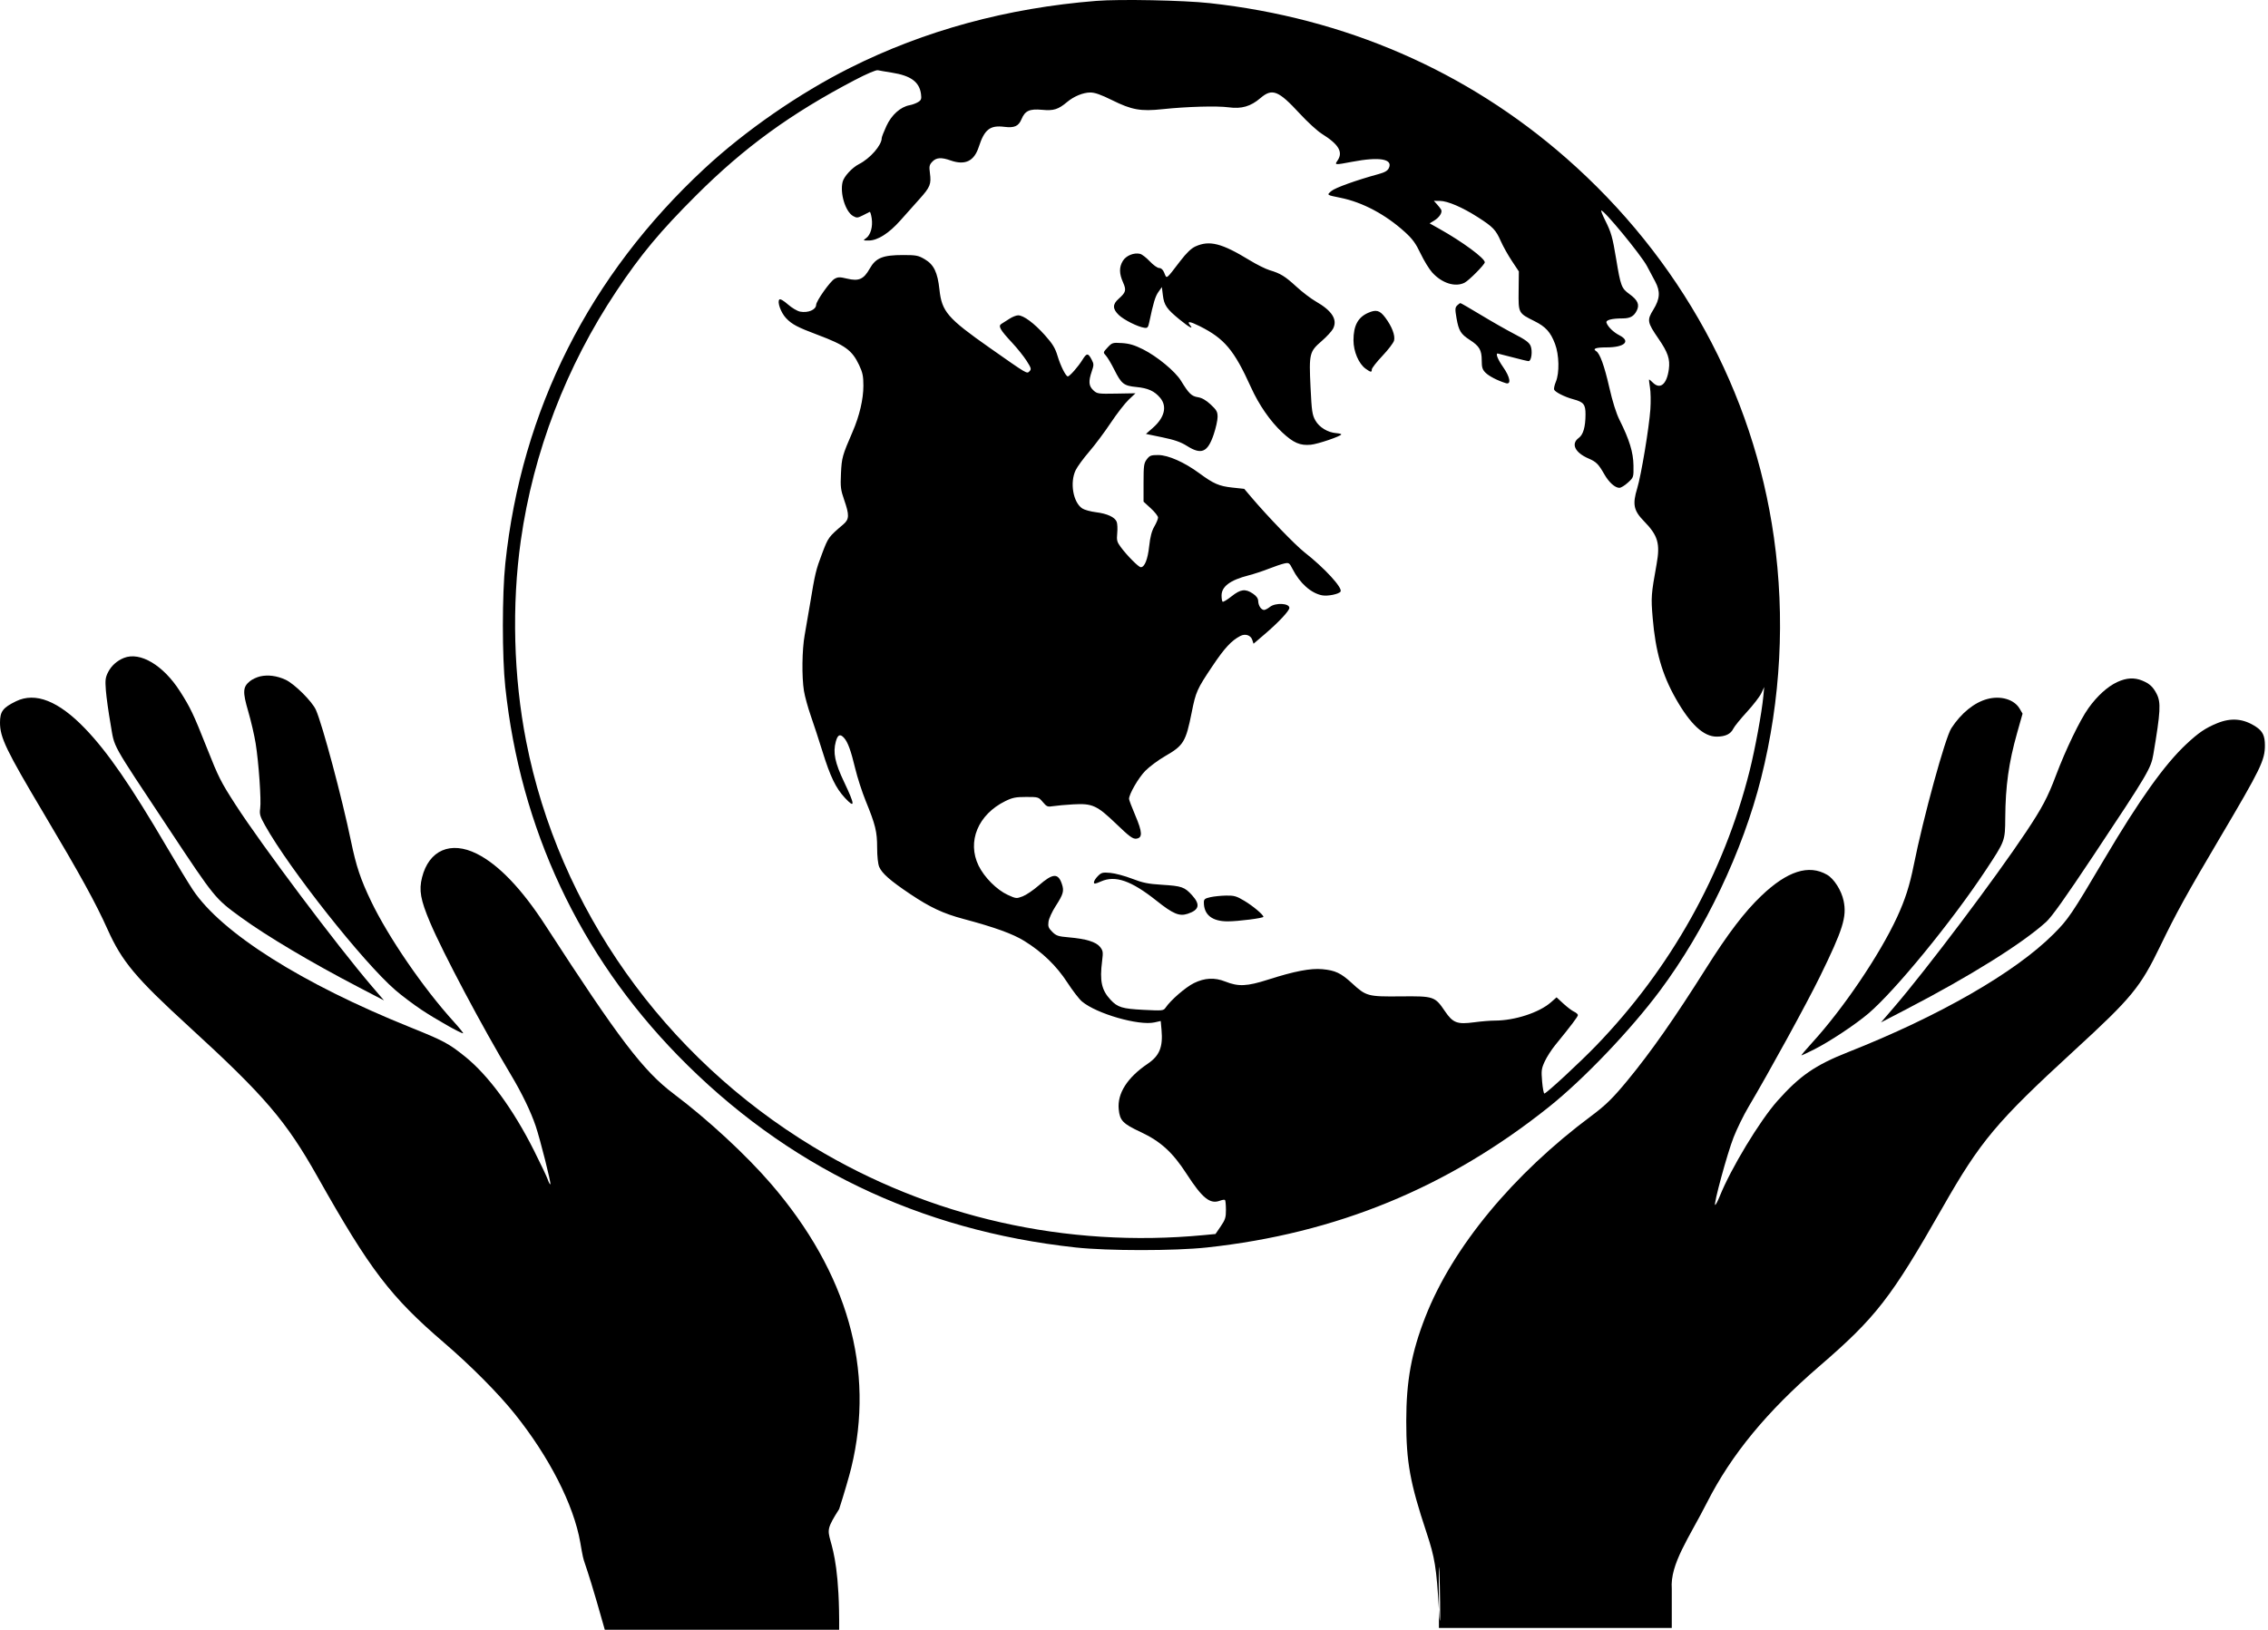
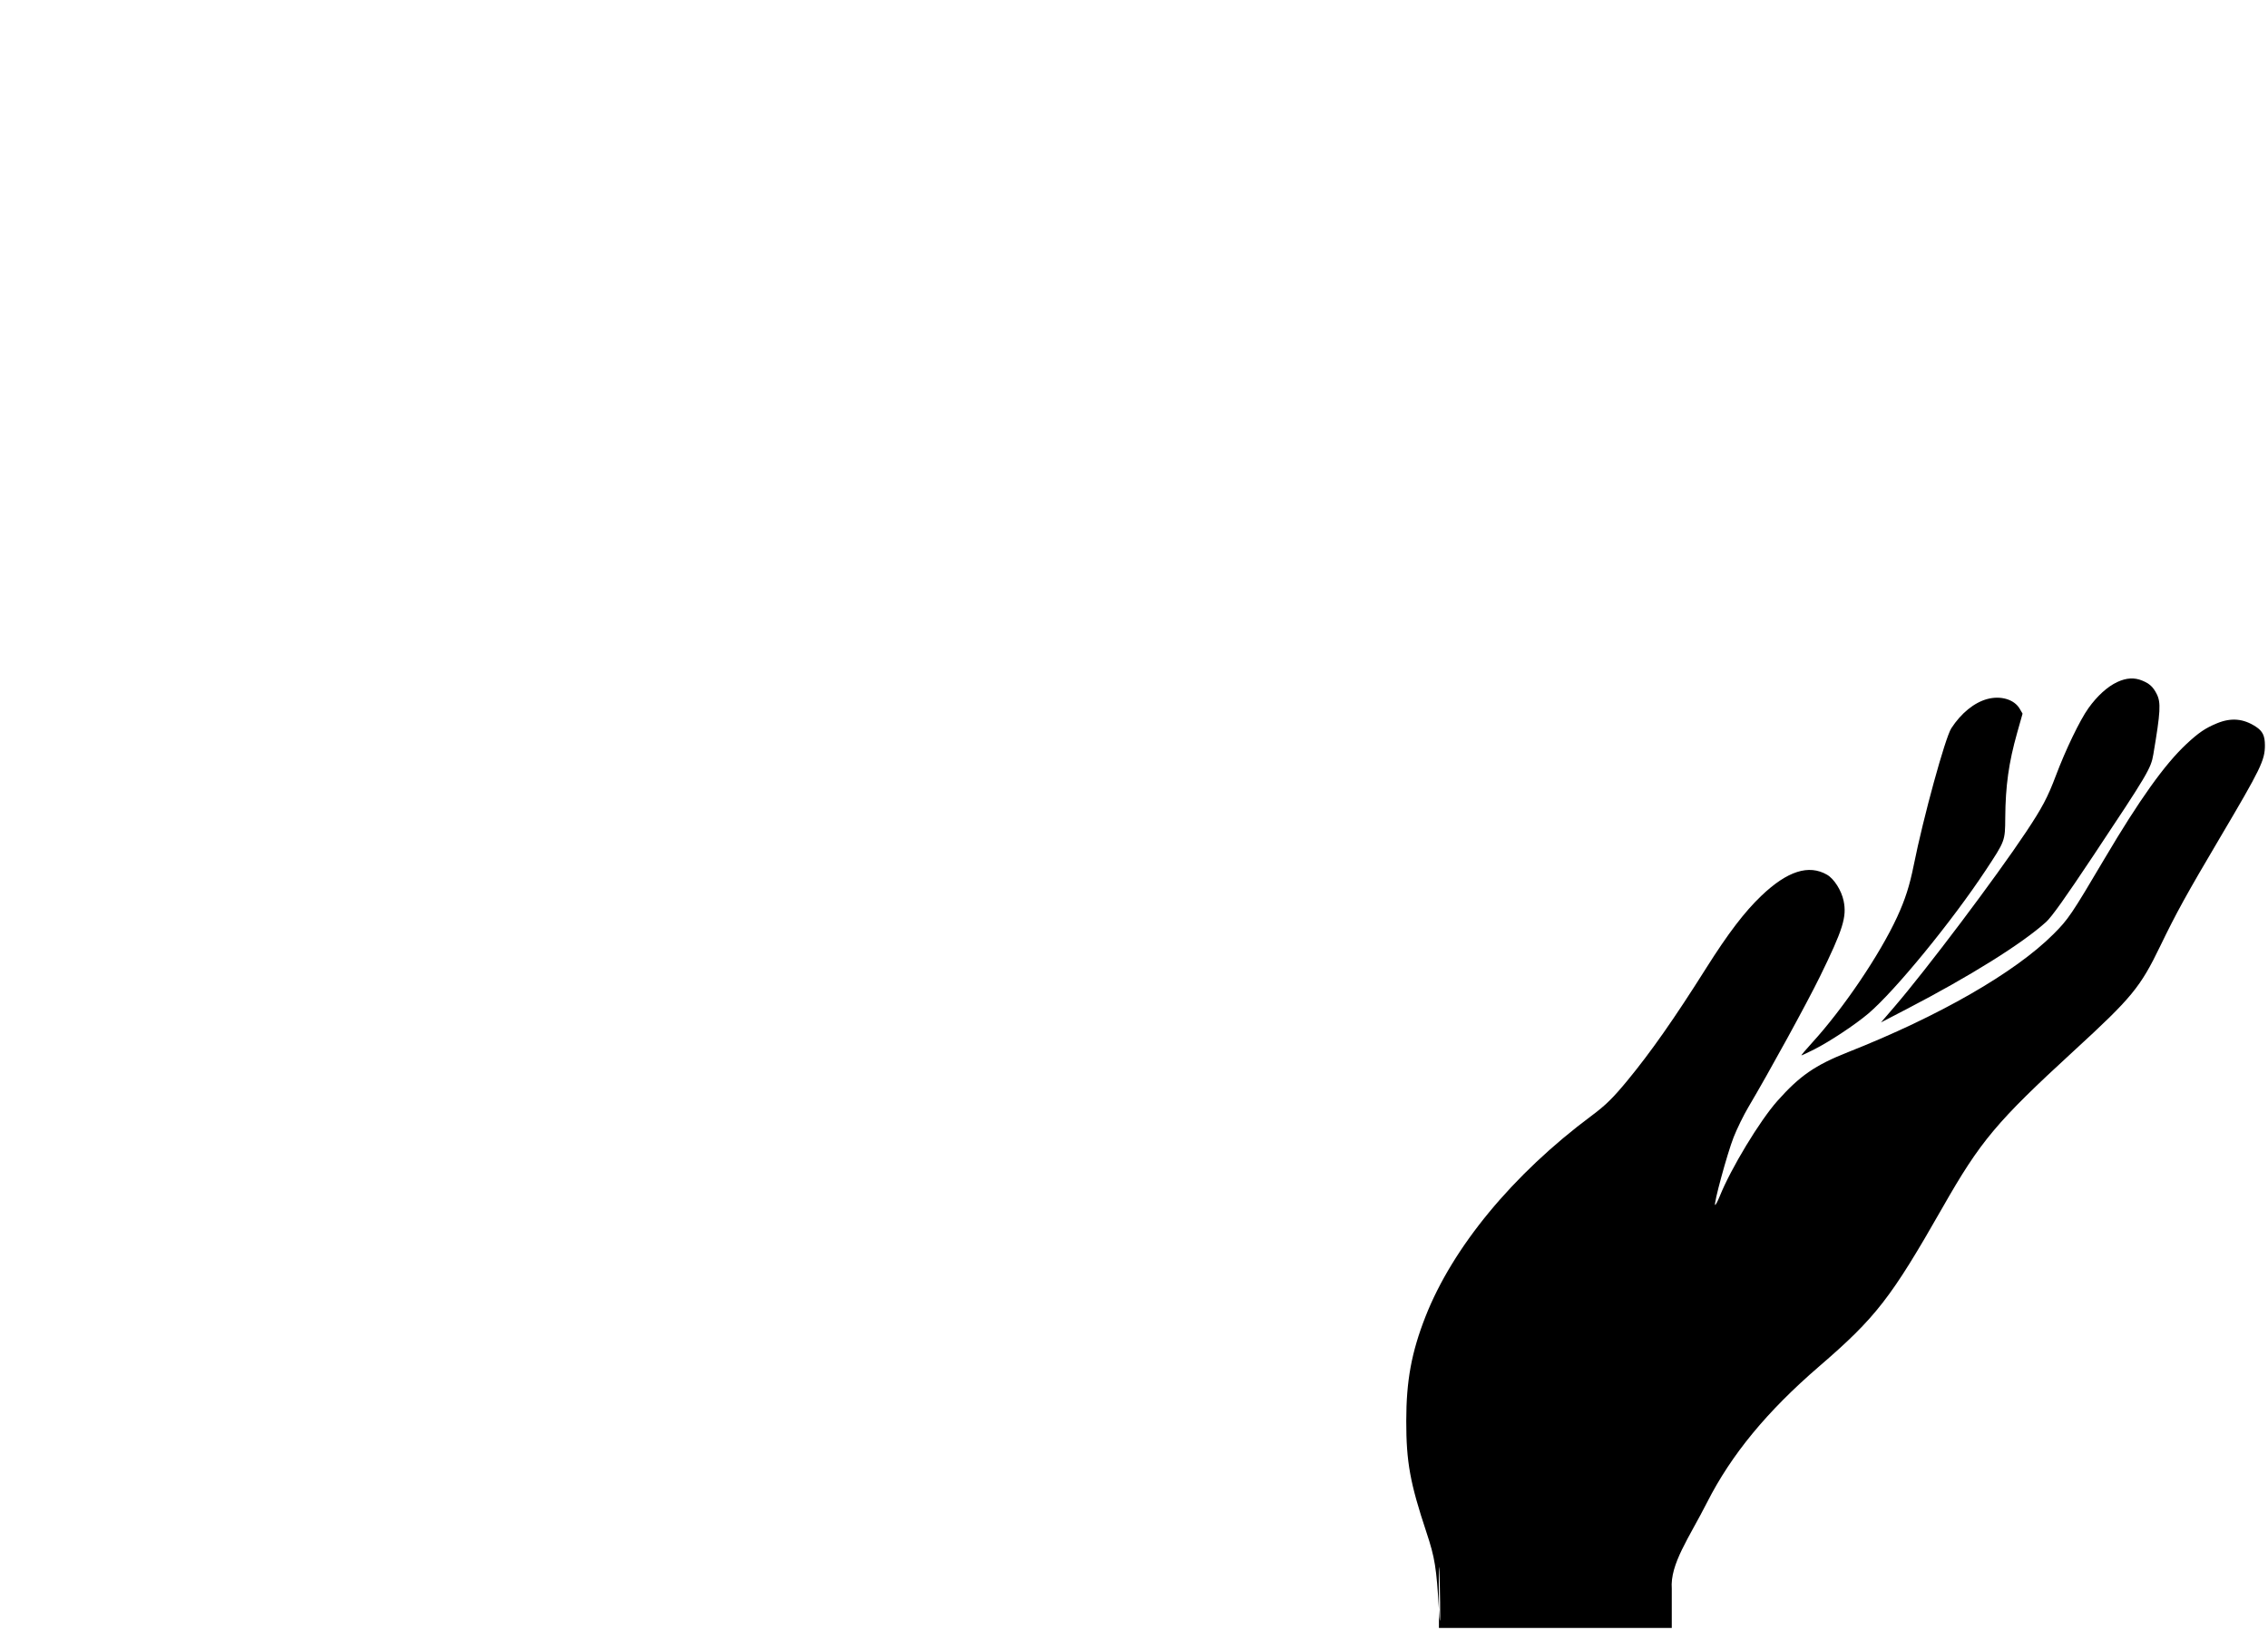
<svg xmlns="http://www.w3.org/2000/svg" width="615" height="442" viewBox="0 0 615 442" fill="none">
-   <path fill-rule="evenodd" clip-rule="evenodd" d="M297.257 0.242C273.093 2.168 250.693 8.266 230.439 18.429C216.706 25.321 202.121 35.413 191.066 45.674C159.824 74.67 141.406 111.178 137.025 152.794C136.143 161.178 136.138 178.093 137.017 186.328C141.11 224.715 157.113 258.885 183.818 286.261C213.078 316.256 249.234 333.708 291.668 338.316C300.422 339.267 318.494 339.269 327.272 338.32C362.372 334.523 392.578 322.111 420.008 300.211C429.432 292.687 442.104 279.422 450.096 268.714C462.37 252.27 472.559 230.857 477.554 211.011C482.9 189.767 484.086 167.453 481.022 145.756C475.435 106.187 455.622 70.002 424.687 42.869C397.717 19.213 364.747 4.88 328.037 0.851C320.963 0.074 303.652 -0.269 297.257 0.242ZM241.781 19.691C246.983 20.508 249.299 22.198 249.743 25.505C249.919 26.817 249.797 27.159 248.971 27.674C248.432 28.011 247.402 28.394 246.682 28.526C244.18 28.984 241.761 31.145 240.368 34.167C239.665 35.692 239.09 37.166 239.09 37.441C239.09 39.38 235.975 42.954 232.933 44.506C231.063 45.46 228.858 47.849 228.489 49.321C227.713 52.414 229.248 57.413 231.337 58.596C232.304 59.144 232.565 59.124 233.99 58.399C234.859 57.958 235.688 57.536 235.831 57.464C235.975 57.391 236.22 58.184 236.376 59.227C236.717 61.497 236.071 63.739 234.826 64.611C233.972 65.209 234.001 65.233 235.582 65.23C237.98 65.224 241.048 63.279 244.12 59.817C245.566 58.188 247.913 55.558 249.336 53.973C252.237 50.742 252.558 49.944 252.16 46.941C251.917 45.116 252.002 44.71 252.802 43.858C253.873 42.718 255.227 42.619 257.72 43.498C261.685 44.898 264.145 43.733 265.4 39.863C266.946 35.099 268.45 33.913 272.328 34.397C275.077 34.741 276.196 34.238 277.008 32.295C277.955 30.027 279.197 29.468 282.588 29.782C285.728 30.074 286.948 29.691 289.391 27.644C291.212 26.118 293.711 25.095 295.644 25.084C296.864 25.078 298.535 25.666 301.582 27.175C306.904 29.81 309.306 30.239 315.216 29.611C321.842 28.908 330.034 28.678 333.186 29.108C336.667 29.583 339.141 28.863 341.776 26.608C344.987 23.86 346.635 24.51 352.458 30.82C354.536 33.073 357.219 35.528 358.418 36.277C363.083 39.189 364.284 41.273 362.645 43.613C361.843 44.758 361.971 44.767 366.66 43.875C374.015 42.474 377.739 43.096 376.627 45.537C376.273 46.315 375.564 46.733 373.759 47.228C367.68 48.896 362.05 50.922 361.009 51.816C359.735 52.911 359.677 52.868 363.497 53.641C369.487 54.853 375.722 58.172 380.983 62.948C383.021 64.799 383.912 66.024 385.217 68.77C386.125 70.684 387.537 72.988 388.354 73.892C391 76.821 394.636 77.963 397.16 76.659C398.36 76.038 402.62 71.731 402.62 71.138C402.62 70.03 396.543 65.552 390.276 62.043L387.663 60.578L388.905 59.823C390.334 58.954 391.196 57.581 390.778 56.841C390.62 56.561 390.113 55.913 389.652 55.401L388.813 54.469L390.438 54.48C392.535 54.495 396.578 56.234 400.773 58.925C404.882 61.562 405.605 62.321 406.984 65.445C407.587 66.809 408.929 69.204 409.968 70.768L411.856 73.612L411.798 78.878C411.73 84.965 411.694 84.896 416.123 87.108C419.151 88.621 420.467 90.082 421.673 93.275C422.792 96.233 422.897 101.135 421.894 103.536C421.525 104.418 421.313 105.375 421.423 105.661C421.686 106.346 424.302 107.663 426.634 108.285C429.426 109.028 429.945 109.675 429.934 112.39C429.919 115.797 429.322 117.878 428.103 118.766C425.915 120.359 427.059 122.755 430.772 124.354C432.854 125.25 433.452 125.852 435.048 128.649C436.283 130.813 437.94 132.301 439.114 132.301C439.541 132.301 440.587 131.663 441.438 130.882C442.982 129.465 442.985 129.457 442.94 126.225C442.891 122.687 441.83 119.221 439.179 113.938C438.252 112.089 437.268 108.96 436.358 104.965C435.052 99.231 433.834 95.862 432.847 95.252C431.746 94.571 432.71 94.213 435.647 94.213C440.512 94.213 442.291 92.558 439.155 90.95C437.516 90.11 436.022 88.663 435.626 87.535C435.367 86.796 436.984 86.361 440.01 86.352C442.023 86.346 443.024 85.802 443.807 84.288C444.659 82.64 444.111 81.38 441.827 79.74C439.689 78.204 439.464 77.607 438.238 70.201C437.251 64.244 436.905 63.03 435.241 59.706C434.575 58.374 434.103 57.21 434.194 57.119C434.687 56.626 444.976 69.104 446.607 72.173C447.3 73.479 448.307 75.372 448.842 76.378C450.264 79.051 450.129 81.061 448.331 83.974C446.555 86.852 446.653 87.391 449.767 91.921C452.275 95.569 452.892 97.4 452.531 100.12C451.983 104.247 450.171 105.747 448.16 103.735C447.704 103.28 447.266 102.907 447.186 102.907C447.106 102.907 447.208 103.886 447.412 105.081C447.616 106.276 447.666 108.931 447.523 110.98C447.172 116.006 445.031 128.879 443.959 132.409C442.628 136.788 442.971 138.46 445.793 141.351C449.578 145.23 450.217 147.407 449.21 153.001C447.723 161.264 447.673 161.944 448.147 167.584C448.908 176.653 450.698 182.917 454.389 189.433C458.363 196.449 461.955 199.789 465.515 199.777C467.852 199.77 469.316 199.067 470.01 197.619C470.302 197.012 471.958 194.97 473.692 193.081C475.426 191.193 477.191 188.901 477.616 187.988L478.388 186.328L478.156 188.812C477.744 193.23 475.917 203.154 474.423 209.098C467.43 236.91 453.042 262.653 432.767 283.628C428.394 288.152 419.63 296.271 418.794 296.572C418.611 296.638 418.33 295.193 418.171 293.36C417.909 290.358 417.979 289.813 418.881 287.859C419.432 286.665 420.702 284.683 421.705 283.455C426.032 278.15 427.867 275.723 427.87 275.301C427.872 275.053 427.408 274.638 426.839 274.379C426.271 274.12 424.969 273.137 423.947 272.195L422.088 270.482L420.55 271.833C417.37 274.625 410.731 276.787 405.34 276.787C404.144 276.787 401.653 276.991 399.806 277.239C395.135 277.868 393.983 277.436 391.814 274.242C389.085 270.223 388.823 270.136 379.85 270.223C370.893 270.311 370.464 270.196 366.602 266.644C363.609 263.893 362.092 263.176 358.573 262.847C355.382 262.549 351.028 263.386 343.881 265.671C338.103 267.518 335.832 267.62 332.24 266.196C329.366 265.056 326.669 265.19 323.762 266.617C321.494 267.731 317.467 271.219 316.055 273.295C315.499 274.111 315.225 274.138 310.089 273.876C304.31 273.582 303.05 273.196 301.133 271.132C298.698 268.509 298.165 266.057 298.852 260.641C299.16 258.218 299.105 257.836 298.301 256.815C297.229 255.451 294.489 254.609 289.834 254.213C286.942 253.966 286.406 253.788 285.332 252.713C284.301 251.683 284.144 251.254 284.319 249.952C284.432 249.104 285.3 247.212 286.247 245.747C288.325 242.531 288.577 241.658 287.96 239.789C286.943 236.708 285.507 236.79 281.652 240.155C280.216 241.408 278.263 242.731 277.312 243.095C275.637 243.736 275.511 243.723 273.268 242.696C270.301 241.338 266.909 237.94 265.364 234.779C262.172 228.243 265.211 220.895 272.611 217.261C274.53 216.318 275.444 216.136 278.256 216.136C281.551 216.136 281.631 216.161 282.774 217.519C283.847 218.793 284.069 218.88 285.629 218.627C286.559 218.475 288.98 218.259 291.009 218.145C296.231 217.851 297.43 218.397 302.712 223.471C306.295 226.913 307.169 227.555 308.124 227.445C309.863 227.245 309.793 225.689 307.84 221.117C306.915 218.951 306.157 216.944 306.158 216.658C306.159 215.358 308.711 210.946 310.548 209.069C311.663 207.931 314.101 206.122 315.968 205.049C320.946 202.187 321.557 201.179 323.151 193.187C324.265 187.595 324.573 186.909 328.771 180.645C332.055 175.747 333.899 173.752 336.315 172.484C337.661 171.777 339.138 172.249 339.562 173.52L339.916 174.583L343.013 171.932C346.742 168.739 349.628 165.653 349.628 164.858C349.628 163.585 345.88 163.396 344.359 164.593C343.779 165.049 343.074 165.421 342.792 165.421C342.003 165.421 341.228 164.277 341.182 163.043C341.153 162.27 340.715 161.647 339.734 160.987C337.686 159.608 336.406 159.775 333.931 161.745C332.752 162.684 331.666 163.33 331.517 163.181C331.368 163.032 331.246 162.273 331.246 161.495C331.246 159.064 333.591 157.316 338.553 156.05C339.976 155.687 342.445 154.875 344.039 154.246C345.632 153.617 347.532 152.974 348.259 152.817C349.504 152.548 349.636 152.638 350.493 154.319C352.451 158.165 355.525 160.898 358.524 161.46C360.052 161.747 363.083 161.123 363.509 160.434C364.123 159.44 359.175 154.052 353.728 149.784C351.211 147.812 343.744 140.07 339.264 134.789L337.388 132.577L334.178 132.233C330.584 131.848 329.09 131.201 325.223 128.353C321.168 125.366 316.772 123.416 314.075 123.407C312.114 123.401 311.746 123.539 310.97 124.569C310.183 125.615 310.091 126.279 310.091 130.895V136.053L312.057 137.858C313.138 138.851 314.024 139.976 314.024 140.359C314.024 140.742 313.57 141.833 313.016 142.785C312.305 144.005 311.893 145.581 311.615 148.136C311.227 151.709 310.38 153.829 309.341 153.829C308.747 153.829 305.611 150.672 303.89 148.34C302.883 146.976 302.767 146.515 302.95 144.614C303.065 143.421 303.003 142.034 302.813 141.533C302.33 140.259 300.256 139.298 297.167 138.914C295.721 138.735 294.063 138.277 293.482 137.897C290.987 136.262 290.055 130.873 291.684 127.506C292.149 126.547 293.792 124.299 295.336 122.511C296.881 120.723 299.508 117.211 301.175 114.706C302.843 112.202 305.038 109.366 306.056 108.404L307.905 106.656L302.721 106.748C297.743 106.837 297.495 106.801 296.465 105.837C295.221 104.671 295.119 103.446 296.042 100.737C296.63 99.012 296.631 98.716 296.045 97.585C295.061 95.682 294.689 95.687 293.497 97.614C292.337 99.487 290.05 102.079 289.557 102.079C289.012 102.079 287.581 99.23 286.772 96.533C286.127 94.382 285.441 93.259 283.331 90.898C280.437 87.66 277.555 85.519 276.09 85.519C275.57 85.519 274.507 85.939 273.728 86.451C272.949 86.963 271.983 87.576 271.579 87.814C270.587 88.4 271.158 89.423 274.443 92.942C275.839 94.438 277.613 96.653 278.383 97.864C279.645 99.847 279.72 100.128 279.145 100.703C278.429 101.419 278.671 101.563 268.294 94.277C256.952 86.313 255.385 84.497 254.748 78.566C254.239 73.84 253.234 71.762 250.745 70.299C249.011 69.279 248.426 69.166 244.886 69.166C239.375 69.166 237.481 69.938 235.835 72.853C234.204 75.745 232.882 76.329 229.701 75.566C227.73 75.093 227.242 75.1 226.31 75.617C225.114 76.28 221.345 81.599 221.31 82.674C221.266 84.019 219.127 84.922 216.952 84.514C216.2 84.373 214.714 83.491 213.65 82.554C212.474 81.518 211.566 81 211.335 81.231C210.694 81.871 211.746 84.798 213.149 86.28C214.747 87.969 216.221 88.746 221.788 90.837C229.158 93.606 231.062 94.994 232.944 98.971C233.915 101.024 234.121 102.008 234.121 104.601C234.122 108.249 233.06 112.785 231.2 117.08C228.416 123.512 228.241 124.135 228.041 128.368C227.866 132.05 227.963 132.848 228.913 135.582C230.337 139.68 230.302 140.817 228.706 142.181C224.625 145.671 224.604 145.698 222.932 150.103C221.238 154.565 221.027 155.45 219.619 163.972C219.168 166.705 218.527 170.431 218.195 172.252C217.485 176.145 217.388 183.55 217.998 187.363C218.235 188.843 219.081 191.917 219.879 194.194C220.676 196.471 222.08 200.756 222.997 203.716C225.154 210.671 226.638 213.739 229.153 216.434C231.918 219.399 231.859 218.314 228.921 212.15C226.399 206.86 225.832 204.118 226.64 201.129C227.152 199.235 227.805 198.936 228.867 200.109C229.895 201.245 230.733 203.535 231.895 208.387C232.48 210.828 233.762 214.795 234.745 217.204C237.401 223.714 237.848 225.541 237.848 229.887C237.848 232.197 238.072 234.295 238.405 235.09C239.145 236.858 241.396 238.834 246.798 242.458C252.205 246.086 255.77 247.754 261.239 249.214C269.743 251.484 274.63 253.253 277.763 255.194C282.637 258.213 286.487 261.932 289.425 266.46C290.847 268.651 292.632 270.968 293.392 271.608C297.328 274.926 308.807 278.233 313.064 277.277L314.747 276.899L314.961 279.268C315.388 283.97 314.431 286.32 311.201 288.505C305.683 292.237 302.944 296.536 303.355 300.821C303.652 303.904 304.453 304.739 309.299 307.007C314.737 309.553 317.991 312.521 321.785 318.394C326.02 324.949 328.133 326.65 330.788 325.64C331.422 325.399 332.048 325.31 332.179 325.441C332.311 325.573 332.425 326.763 332.432 328.086C332.444 330.158 332.249 330.78 331.024 332.578L329.6 334.665L326.47 334.962C289.091 338.511 252.168 330.17 220.539 311.034C180.01 286.513 151.533 246.282 142.671 201.025C139.253 183.573 138.738 164.154 141.227 146.584C144.623 122.613 153.549 99.341 167.191 78.895C173.801 68.987 179.024 62.718 188.757 53.004C201.822 39.965 214.386 30.827 231.772 21.719C235.068 19.993 237.554 18.936 238.055 19.049C238.51 19.152 240.187 19.441 241.781 19.691ZM324.162 66.834C323.014 67.356 321.735 68.585 320.022 70.818C316.05 75.991 316.423 75.723 315.68 73.927C315.346 73.122 314.868 72.685 314.322 72.685C313.857 72.685 312.716 71.873 311.784 70.879C310.853 69.885 309.667 68.97 309.149 68.845C307.497 68.446 305.35 69.32 304.482 70.744C303.449 72.437 303.46 74.168 304.519 76.561C305.474 78.719 305.325 79.269 303.3 81.072C301.65 82.541 301.668 83.777 303.363 85.417C304.733 86.742 308.516 88.638 310.305 88.896C311.162 89.019 311.339 88.818 311.639 87.382C312.735 82.141 313.271 80.366 314.117 79.181L315.058 77.86L315.331 80.091C315.658 82.769 316.376 83.81 319.856 86.65C322.436 88.755 323.772 89.48 322.709 88.2C321.74 87.032 322.618 87.113 325.263 88.435C332.03 91.817 334.637 94.917 339.207 105.012C341.384 109.822 344.417 114.204 347.682 117.259C350.735 120.114 352.538 120.893 355.451 120.613C357.38 120.428 363.704 118.275 363.704 117.804C363.704 117.677 363.098 117.528 362.358 117.471C360.042 117.296 357.732 115.895 356.683 114.028C355.827 112.504 355.682 111.511 355.371 105.045C354.933 95.931 355.065 95.379 358.347 92.535C359.72 91.346 361.126 89.826 361.472 89.158C362.748 86.691 361.227 84.285 356.786 81.744C355.489 81.002 353.141 79.213 351.566 77.768C348.45 74.909 347.221 74.152 344.274 73.276C343.211 72.961 340.766 71.741 338.842 70.567C331.275 65.948 327.965 65.106 324.162 66.834ZM395.115 82.851C394.561 83.406 394.538 83.879 394.951 86.267C395.546 89.695 396.099 90.605 398.549 92.183C401.159 93.865 401.792 94.947 401.792 97.737C401.792 99.645 401.97 100.226 402.819 101.075C403.765 102.021 406.02 103.185 408.312 103.91C409.862 104.401 409.511 102.29 407.588 99.547C406.163 97.517 405.501 95.869 406.109 95.869C406.206 95.869 408.023 96.335 410.145 96.903C412.268 97.472 414.229 97.938 414.503 97.938C415.263 97.94 415.622 95.205 415.045 93.813C414.661 92.886 413.65 92.138 410.777 90.653C408.705 89.584 404.593 87.246 401.639 85.458C398.684 83.67 396.152 82.207 396.013 82.207C395.873 82.207 395.469 82.497 395.115 82.851ZM370.949 84.862C368.213 86.077 367.016 88.342 367.016 92.296C367.016 95.333 368.447 98.671 370.323 100.006C371.727 101.006 371.984 101.035 371.984 100.195C371.984 99.841 373.279 98.183 374.863 96.509C376.447 94.836 377.868 92.97 378.02 92.363C378.37 90.971 377.423 88.503 375.623 86.113C374.137 84.139 373.162 83.878 370.949 84.862ZM300.35 94.226C299.097 95.567 299.094 95.582 299.887 96.447C300.327 96.926 301.338 98.622 302.134 100.216C304.084 104.119 304.726 104.627 308.12 104.955C311.316 105.265 313.044 106.049 314.595 107.892C316.533 110.195 315.805 113.225 312.646 116.006L310.74 117.683L315.18 118.603C318.487 119.288 320.195 119.885 321.874 120.944C325.786 123.411 327.471 122.682 329.115 117.811C329.692 116.104 330.165 113.974 330.167 113.079C330.169 111.682 329.906 111.207 328.306 109.716C327.029 108.528 325.931 107.899 324.818 107.721C323.092 107.445 322.363 106.734 320.236 103.254C318.691 100.726 313.767 96.655 309.939 94.738C307.64 93.587 306.239 93.17 304.25 93.043C301.712 92.882 301.563 92.927 300.35 94.226ZM297.706 237.591C297.117 238.18 296.636 238.939 296.636 239.278C296.636 239.791 296.961 239.751 298.56 239.043C302.439 237.327 306.752 238.829 313.61 244.283C318.108 247.861 319.793 248.567 322.047 247.823C325.195 246.785 325.543 245.334 323.251 242.797C321.225 240.555 320.44 240.282 315.059 239.952C311.328 239.722 309.868 239.426 306.986 238.311C305.05 237.562 302.411 236.853 301.122 236.735C299.004 236.542 298.673 236.625 297.706 237.591ZM328.203 243.322C326.713 243.656 326.444 243.873 326.444 244.74C326.444 248.098 328.682 249.877 332.904 249.877C335.737 249.877 342.59 249.003 342.59 248.642C342.59 248.082 339.771 245.714 337.439 244.315C335.299 243.031 334.653 242.845 332.471 242.884C331.091 242.908 329.171 243.105 328.203 243.322Z" fill="black" />
-   <path fill-rule="evenodd" clip-rule="evenodd" d="M33.594 178.434C31.732 179.18 30.198 180.554 29.33 182.255C28.574 183.738 28.492 184.409 28.715 187.292C28.857 189.121 29.426 193.2 29.981 196.356C31.175 203.15 29.697 200.493 45.805 224.809C58.312 243.688 58.3 243.674 65.412 248.841C72.385 253.907 84.493 261.095 97.186 267.703L104.121 271.313L100.768 267.397C91.456 256.522 70.956 229.21 63.898 218.275C59.866 212.028 59.272 210.85 56.043 202.695C52.472 193.675 51.616 191.876 48.793 187.466C44.269 180.399 37.995 176.671 33.594 178.434ZM70.587 183.428C69.676 183.63 68.416 184.213 67.786 184.723C65.831 186.307 65.755 187.601 67.307 192.923C68.067 195.526 68.972 199.427 69.32 201.593C70.161 206.837 70.876 217.096 70.551 219.271C70.325 220.782 70.5 221.39 71.859 223.825C78.475 235.683 98.525 261.031 107.226 268.537C108.934 270.011 112.101 272.396 114.264 273.84C118.05 276.365 124.873 280.228 125.574 280.242C125.76 280.245 124.602 278.805 123.001 277.04C114.784 267.982 105.328 254.199 100.635 244.438C97.779 238.497 96.587 234.932 95.172 228.106C92.746 216.396 87.465 196.624 85.674 192.549C84.663 190.247 79.829 185.442 77.418 184.341C75.073 183.271 72.715 182.956 70.587 183.428ZM4.347 190.185C0.77 191.928 -1.52588e-05 192.954 -1.52588e-05 195.986C-1.52588e-05 200.019 1.668 203.481 11.912 220.696C21.754 237.24 25.918 244.805 29.187 252.089C33.086 260.778 36.777 265.187 51.198 278.381C71.783 297.215 77.532 303.93 86.114 319.165C100.358 344.45 105.857 351.658 120.474 364.203C127.624 370.34 135.051 377.812 139.492 383.337C148.905 395.046 155.572 408.107 157.351 418.323C158.794 426.606 157.351 418.323 164 442H182.709H198.5H227.546C227.797 411.171 221.068 419.496 227.546 409.269C228.788 405.43 230.264 400.4 230.826 398.091C237.299 371.473 229.878 345.22 209.042 321.028C202.33 313.234 191.944 303.629 182.709 296.675C174.424 290.435 167.918 281.892 147.897 250.962C141.483 241.054 135.195 234.488 129.294 231.54C122.214 228.002 116.314 230.555 114.443 237.964C113.565 241.441 114.023 244.016 116.603 250.129C120.062 258.326 130.744 278.463 138.565 291.534C141.514 296.461 143.93 301.461 145.262 305.392C146.464 308.943 149.488 320.925 149.243 321.17C149.134 321.28 148.827 320.733 148.561 319.956C148.296 319.179 146.606 315.617 144.807 312.041C139.137 300.769 132.446 291.647 126.109 286.549C121.692 282.996 120.27 282.236 111.241 278.602C81.856 266.777 60.074 253.005 52.297 241.333C51.158 239.625 47.967 234.374 45.204 229.664C35.409 212.969 29.211 203.984 23.09 197.607C15.892 190.11 9.609 187.622 4.347 190.185Z" fill="black" />
  <path fill-rule="evenodd" clip-rule="evenodd" d="M574.129 184.97C571.472 186.207 568.675 188.745 566.298 192.075C563.98 195.324 560.128 203.317 557.44 210.456C555.275 216.207 553.735 219.115 549.442 225.567C541.075 238.141 522.455 262.864 513.598 273.16L510.052 277.283L516.999 273.676C534.206 264.741 548.335 255.915 554.82 250.051C556.343 248.674 560.03 243.499 567.622 232.081C582.366 209.91 583.261 208.401 583.901 204.621C585.865 193.017 586.003 190.524 584.81 188.187C583.842 186.29 582.902 185.419 580.935 184.597C578.774 183.694 576.615 183.813 574.129 184.97ZM538.89 189.576C535.332 190.532 531.806 193.395 529.132 197.499C527.474 200.043 521.53 221.703 518.938 234.642C517.828 240.185 516.601 244.009 514.418 248.734C509.695 258.956 499.814 273.562 491.37 282.803C489.653 284.682 488.359 286.218 488.493 286.218C488.627 286.218 490.177 285.494 491.936 284.608C496.103 282.509 503.097 277.876 506.629 274.876C513.85 268.739 529.284 249.894 538.451 236.02C543.723 228.042 543.707 228.084 543.752 221.818C543.814 213.147 544.692 206.855 546.966 198.791L548.446 193.543L547.666 192.208C546.195 189.691 542.54 188.595 538.89 189.576ZM601.189 196.151C598.011 197.458 596.169 198.709 592.834 201.83C586.957 207.327 580.122 216.904 570.676 232.876C561.689 248.07 560.855 249.304 556.838 253.325C546.412 263.76 525.861 275.569 501.081 285.362C492.194 288.874 487.996 291.778 481.946 298.596C477.155 303.996 469.357 316.893 466.338 324.41C465.812 325.719 465.251 326.79 465.091 326.79C464.567 326.79 468.374 312.801 470.079 308.464C470.995 306.134 472.793 302.458 474.075 300.294C479.707 290.793 489.943 272.118 493.477 264.897C499.761 252.063 500.826 248.657 499.921 244.305C499.334 241.489 497.329 238.331 495.431 237.232C490.469 234.36 484.64 236.229 477.612 242.944C473.043 247.309 468.568 253.182 462.615 262.62C454.048 276.205 447.64 285.35 441.293 293.049C437.385 297.791 435.38 299.76 431.587 302.583C410.258 318.455 393.889 338.269 386.506 357.152C382.742 366.78 381.329 374.473 381.326 385.371C381.322 396.513 382.346 402.159 386.814 415.614C389.083 422.449 389.515 425.124 390.184 436.501C389.941 404.274 391.068 451.506 390.184 436.501V441.5H416.326L431.587 441.5L444.826 441.5H453.326V430.889C452.816 424.144 458.063 416.984 462.879 407.493C469.466 394.511 479.124 382.782 493.273 370.584C508.689 357.291 512.751 352.061 526.794 327.411C537.032 309.44 541.4 304.233 562.426 284.93C578.102 270.539 580.372 267.78 585.819 256.498C590.105 247.62 592.95 242.462 601.96 227.223C613.066 208.444 614.161 206.191 614.161 202.131C614.161 199.547 613.553 198.29 611.721 197.088C608.35 194.874 605.015 194.578 601.189 196.151Z" fill="black" />
</svg>